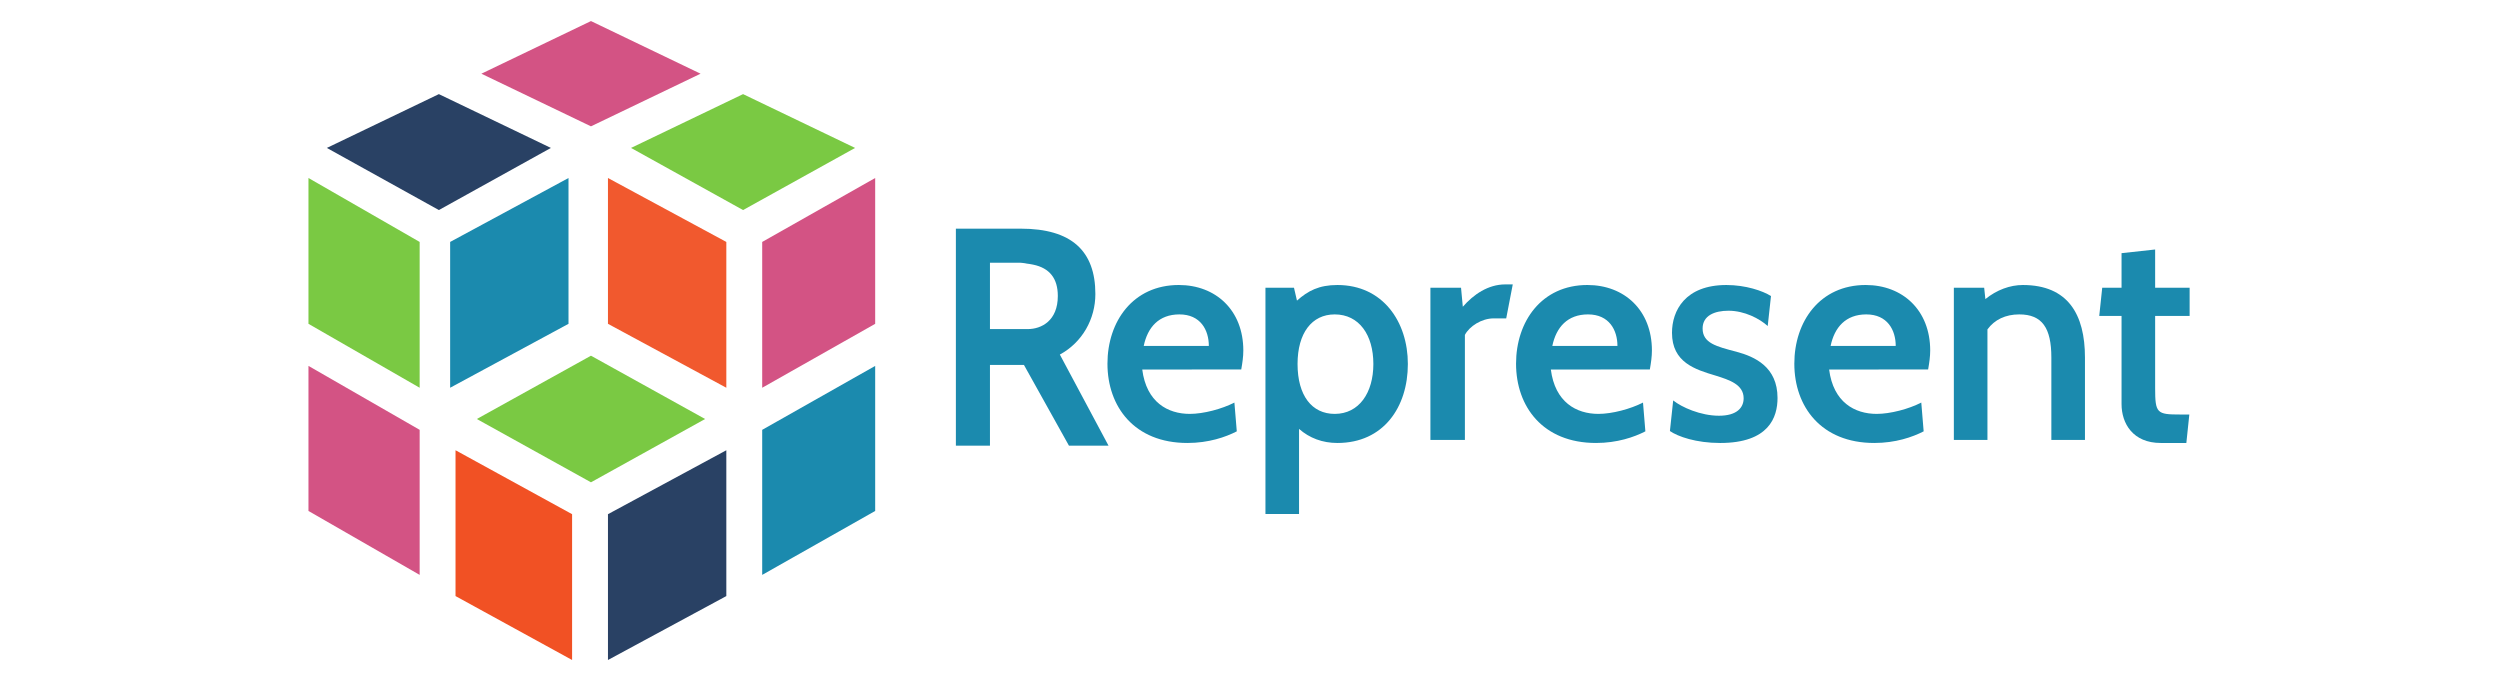
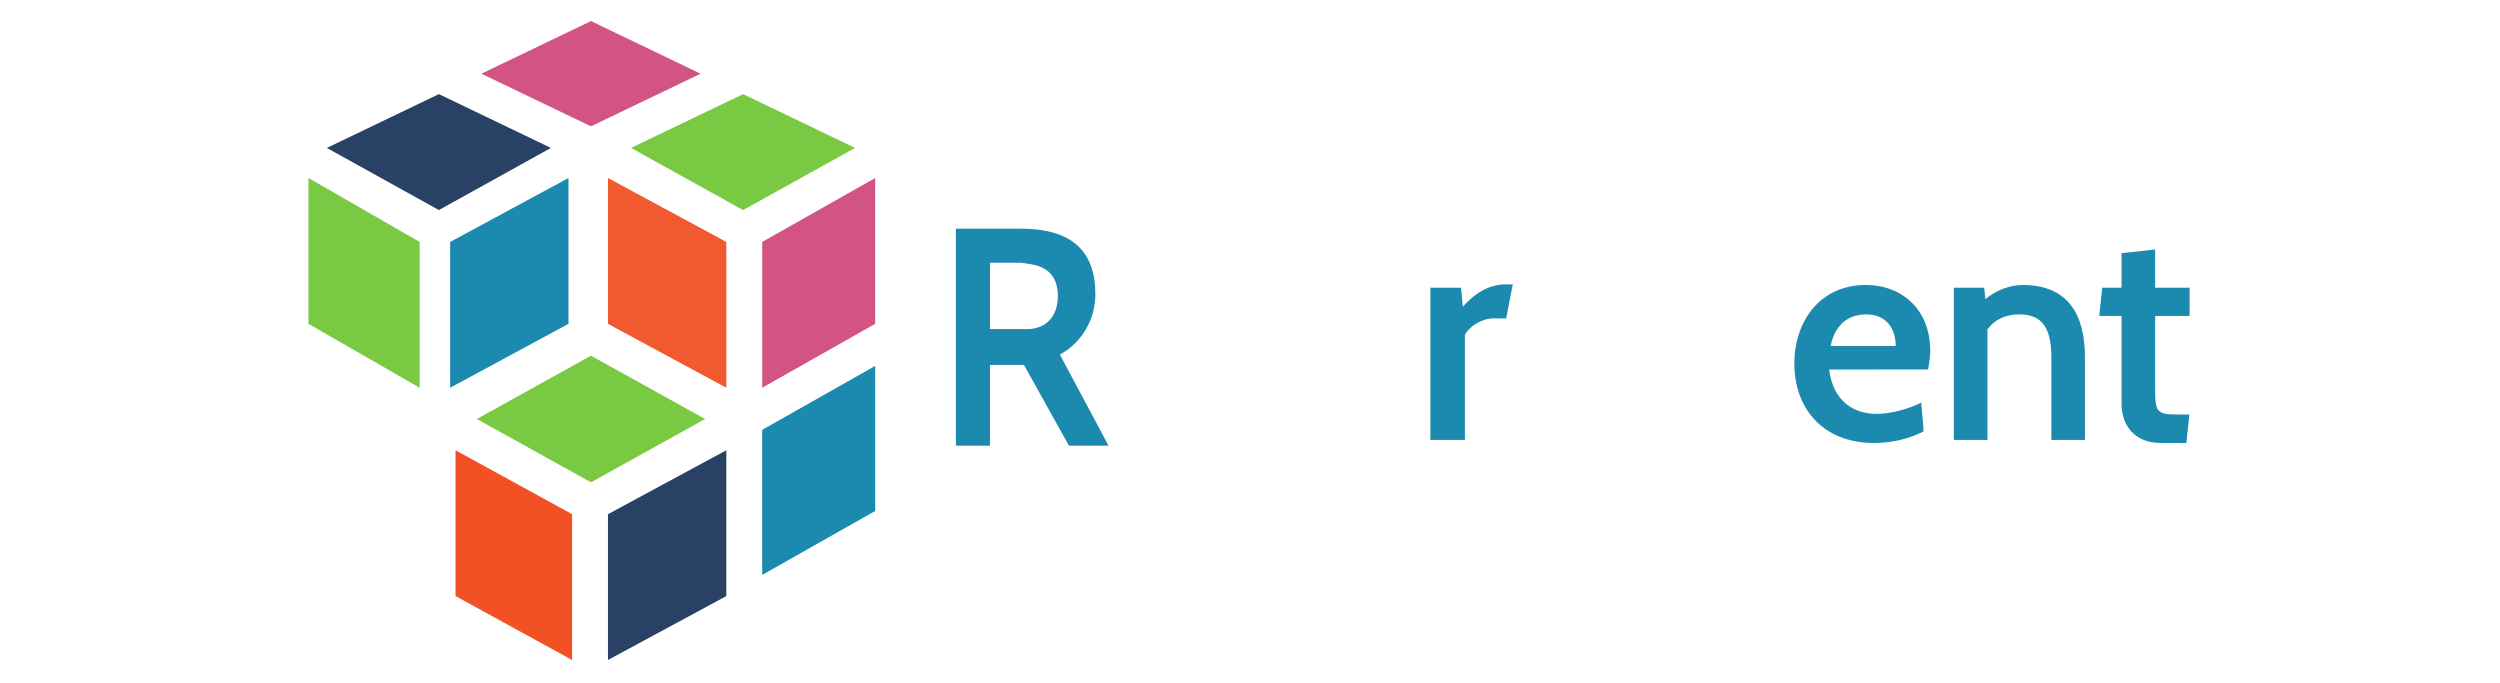
<svg xmlns="http://www.w3.org/2000/svg" version="1.1" id="Layer_1" x="0px" y="0px" width="1394px" height="381px" viewBox="0 142.5 1394 381" enable-background="new 0 142.5 1394 381" xml:space="preserve">
  <polygon fill="#F15124" points="254,393.555 254,474.869 319,510.513 319,429.21 " />
  <polygon fill="#294164" points="339,429.21 339,510.513 405,474.869 405,393.561 " />
  <polygon fill="#D35384" points="425,277.404 425,358.712 488,323.065 488,241.756 " />
  <polygon fill="#7AC943" points="172,241.754 172,323.065 234,358.712 234,277.404 " />
  <polygon fill="#294164" points="244.712,194.981 182.243,224.986 244.712,259.627 307.181,224.986 " />
  <polygon fill="#7AC943" points="414.332,194.981 351.864,224.986 414.332,259.627 476.801,224.986 " />
  <polygon fill="#7AC943" points="329.522,340.837 265.87,376.134 329.522,411.434 393.171,376.134 " />
  <polygon opacity="0.95" fill="#F15124" enable-background="new    " points="339,241.754 339,323.065 405,358.713 405,277.404 " />
  <polygon fill="#1B8AAE" points="251,277.404 251,358.709 317,323.06 317,241.756 " />
  <polygon fill="#D35384" points="329.522,154.247 268.416,183.597 329.522,212.946 390.631,183.597 " />
-   <polygon fill="#D35384" points="172,346.525 172,427.411 234,463.058 234,382.177 " />
  <polygon fill="#1B8AAE" points="425,382.18 425,463.062 488,427.415 488,346.532 " />
-   <path fill="#1B8AAE" d="M636.914,348.536c2.319,18.266,14.255,24.753,26.521,24.753c7.623,0,17.903-2.73,24.866-6.316l1.328,16.047  c-6.301,3.242-15.752,6.484-27.52,6.484c-29.673,0-44.593-20.311-44.593-44.211c0-23.559,14.257-43.873,39.785-43.873  c20.557,0,35.974,14,35.974,36.532c0,3.415-0.497,6.827-1.16,10.583L636.914,348.536L636.914,348.536z M637.744,335.393h36.302  c0-8.876-4.642-17.582-16.412-17.582C646.197,317.811,639.898,324.979,637.744,335.393z" />
-   <path fill="#1B8AAE" d="M724.346,381.65v47.458h-18.731V302.957h15.914l1.657,7.17c6.134-5.465,12.27-8.707,22.545-8.707  c25.363,0,39.291,20.484,39.291,44.042c0,24.069-13.6,44.042-39.291,44.042C737.44,389.504,730.146,386.771,724.346,381.65z   M723.515,345.463c0,17.584,7.958,27.826,20.725,27.826c13.593,0,21.548-11.78,21.548-27.826c0-16.219-7.956-27.652-21.548-27.652  C731.473,317.811,723.515,328.223,723.515,345.463z" />
  <path fill="#1B8AAE" d="M839.866,320.027h-6.961c-6.798,0-13.595,4.441-16.079,9.217v58.555h-19.23v-84.842h17.076l0.993,10.583  c5.969-6.827,14.09-12.462,23.706-12.462h4.143L839.866,320.027z" />
-   <path fill="#1B8AAE" d="M864.748,348.536c2.321,18.266,14.257,24.753,26.521,24.753c7.627,0,17.904-2.73,24.867-6.316l1.325,16.047  c-6.298,3.242-15.747,6.484-27.518,6.484c-29.671,0-44.593-20.311-44.593-44.211c0-23.559,14.259-43.873,39.785-43.873  c20.555,0,35.975,14,35.975,36.532c0,3.415-0.498,6.827-1.164,10.583L864.748,348.536L864.748,348.536z M865.575,335.393h36.307  c0-8.876-4.646-17.582-16.415-17.582C874.033,317.811,867.732,324.979,865.575,335.393z" />
-   <path fill="#1B8AAE" d="M931.145,382.848l1.824-17.068c4.642,3.753,15.253,8.531,25.529,8.531c10.11,0,13.758-4.604,13.758-9.728  c0-7.685-7.956-10.244-15.582-12.634c-11.435-3.414-24.369-7.34-24.369-23.899c0-12.291,7.292-26.629,30.338-26.629  c10.772,0,20.223,3.241,24.864,6.146l-1.825,16.73c-4.475-4.097-12.929-8.538-21.88-8.538c-7.793,0-14.423,2.734-14.423,9.904  c0,8.19,7.789,10.071,18.898,12.972c10.112,2.732,22.876,8.364,22.876,25.775c0,10.756-4.807,25.094-31.994,25.094  C945.732,389.504,935.621,385.92,931.145,382.848z" />
  <path fill="#1B8AAE" d="M1019.92,348.536c2.32,18.266,14.255,24.753,26.525,24.753c7.623,0,17.901-2.73,24.862-6.316l1.325,16.047  c-6.297,3.242-15.745,6.484-27.519,6.484c-29.67,0-44.594-20.311-44.594-44.211c0-23.559,14.259-43.873,39.788-43.873  c20.557,0,35.974,14,35.974,36.532c0,3.415-0.5,6.827-1.162,10.583L1019.92,348.536L1019.92,348.536z M1020.751,335.393h36.306  c0-8.876-4.645-17.582-16.415-17.582C1029.202,317.811,1022.903,324.979,1020.751,335.393z" />
-   <path fill="#1B8AAE" d="M1143.836,387.799v-45.92c0-16.559-5.138-24.068-17.9-24.068c-7.625,0-13.758,2.901-17.737,8.364v61.624  h-18.732v-84.842h16.908l0.666,6.318c6.299-5.122,13.757-7.854,20.886-7.854c25.195,0,34.646,16.39,34.646,40.458v45.92H1143.836z" />
+   <path fill="#1B8AAE" d="M1143.836,387.799v-45.92c0-16.559-5.138-24.068-17.9-24.068c-7.625,0-13.758,2.901-17.737,8.364v61.624  h-18.732v-84.842h16.908l0.666,6.318c6.299-5.122,13.757-7.854,20.886-7.854c25.195,0,34.646,16.39,34.646,40.458v45.92H1143.836" />
  <path fill="#1B8AAE" d="M1219.107,389.504h-14.254c-15.584,0-21.88-10.924-21.88-21.678v-49.165h-12.433l1.655-15.704h10.777  v-19.292l18.731-2.047v21.339h19.228v15.704h-19.228v40.289c0,13.995,0.991,14.681,13.923,14.681h5.14L1219.107,389.504z" />
  <path fill="#1B8AAE" d="M590.972,340.208c12.604-6.847,19.805-19.902,19.805-33.755c0-23.991-13.227-36.453-41.62-36.453H533v4.667  V391h18.258H552v-45h18.961l25.083,45h0.715h19.296h2.058L590.972,340.208z M571.566,289.289c0.308,0.02,0.594,0.162,0.892,0.19  c0.502,0.041,1.006,0.133,1.488,0.196c0.563,0.071,1.1,0.193,1.634,0.294c0.167,0.028,0.348,0.067,0.514,0.102  c9.128,1.879,13.746,7.631,13.746,17.474c0,13.735-9.051,18.455-16.797,18.455H552v-37h16.994  C569.878,289,570.731,289.239,571.566,289.289z" />
</svg>